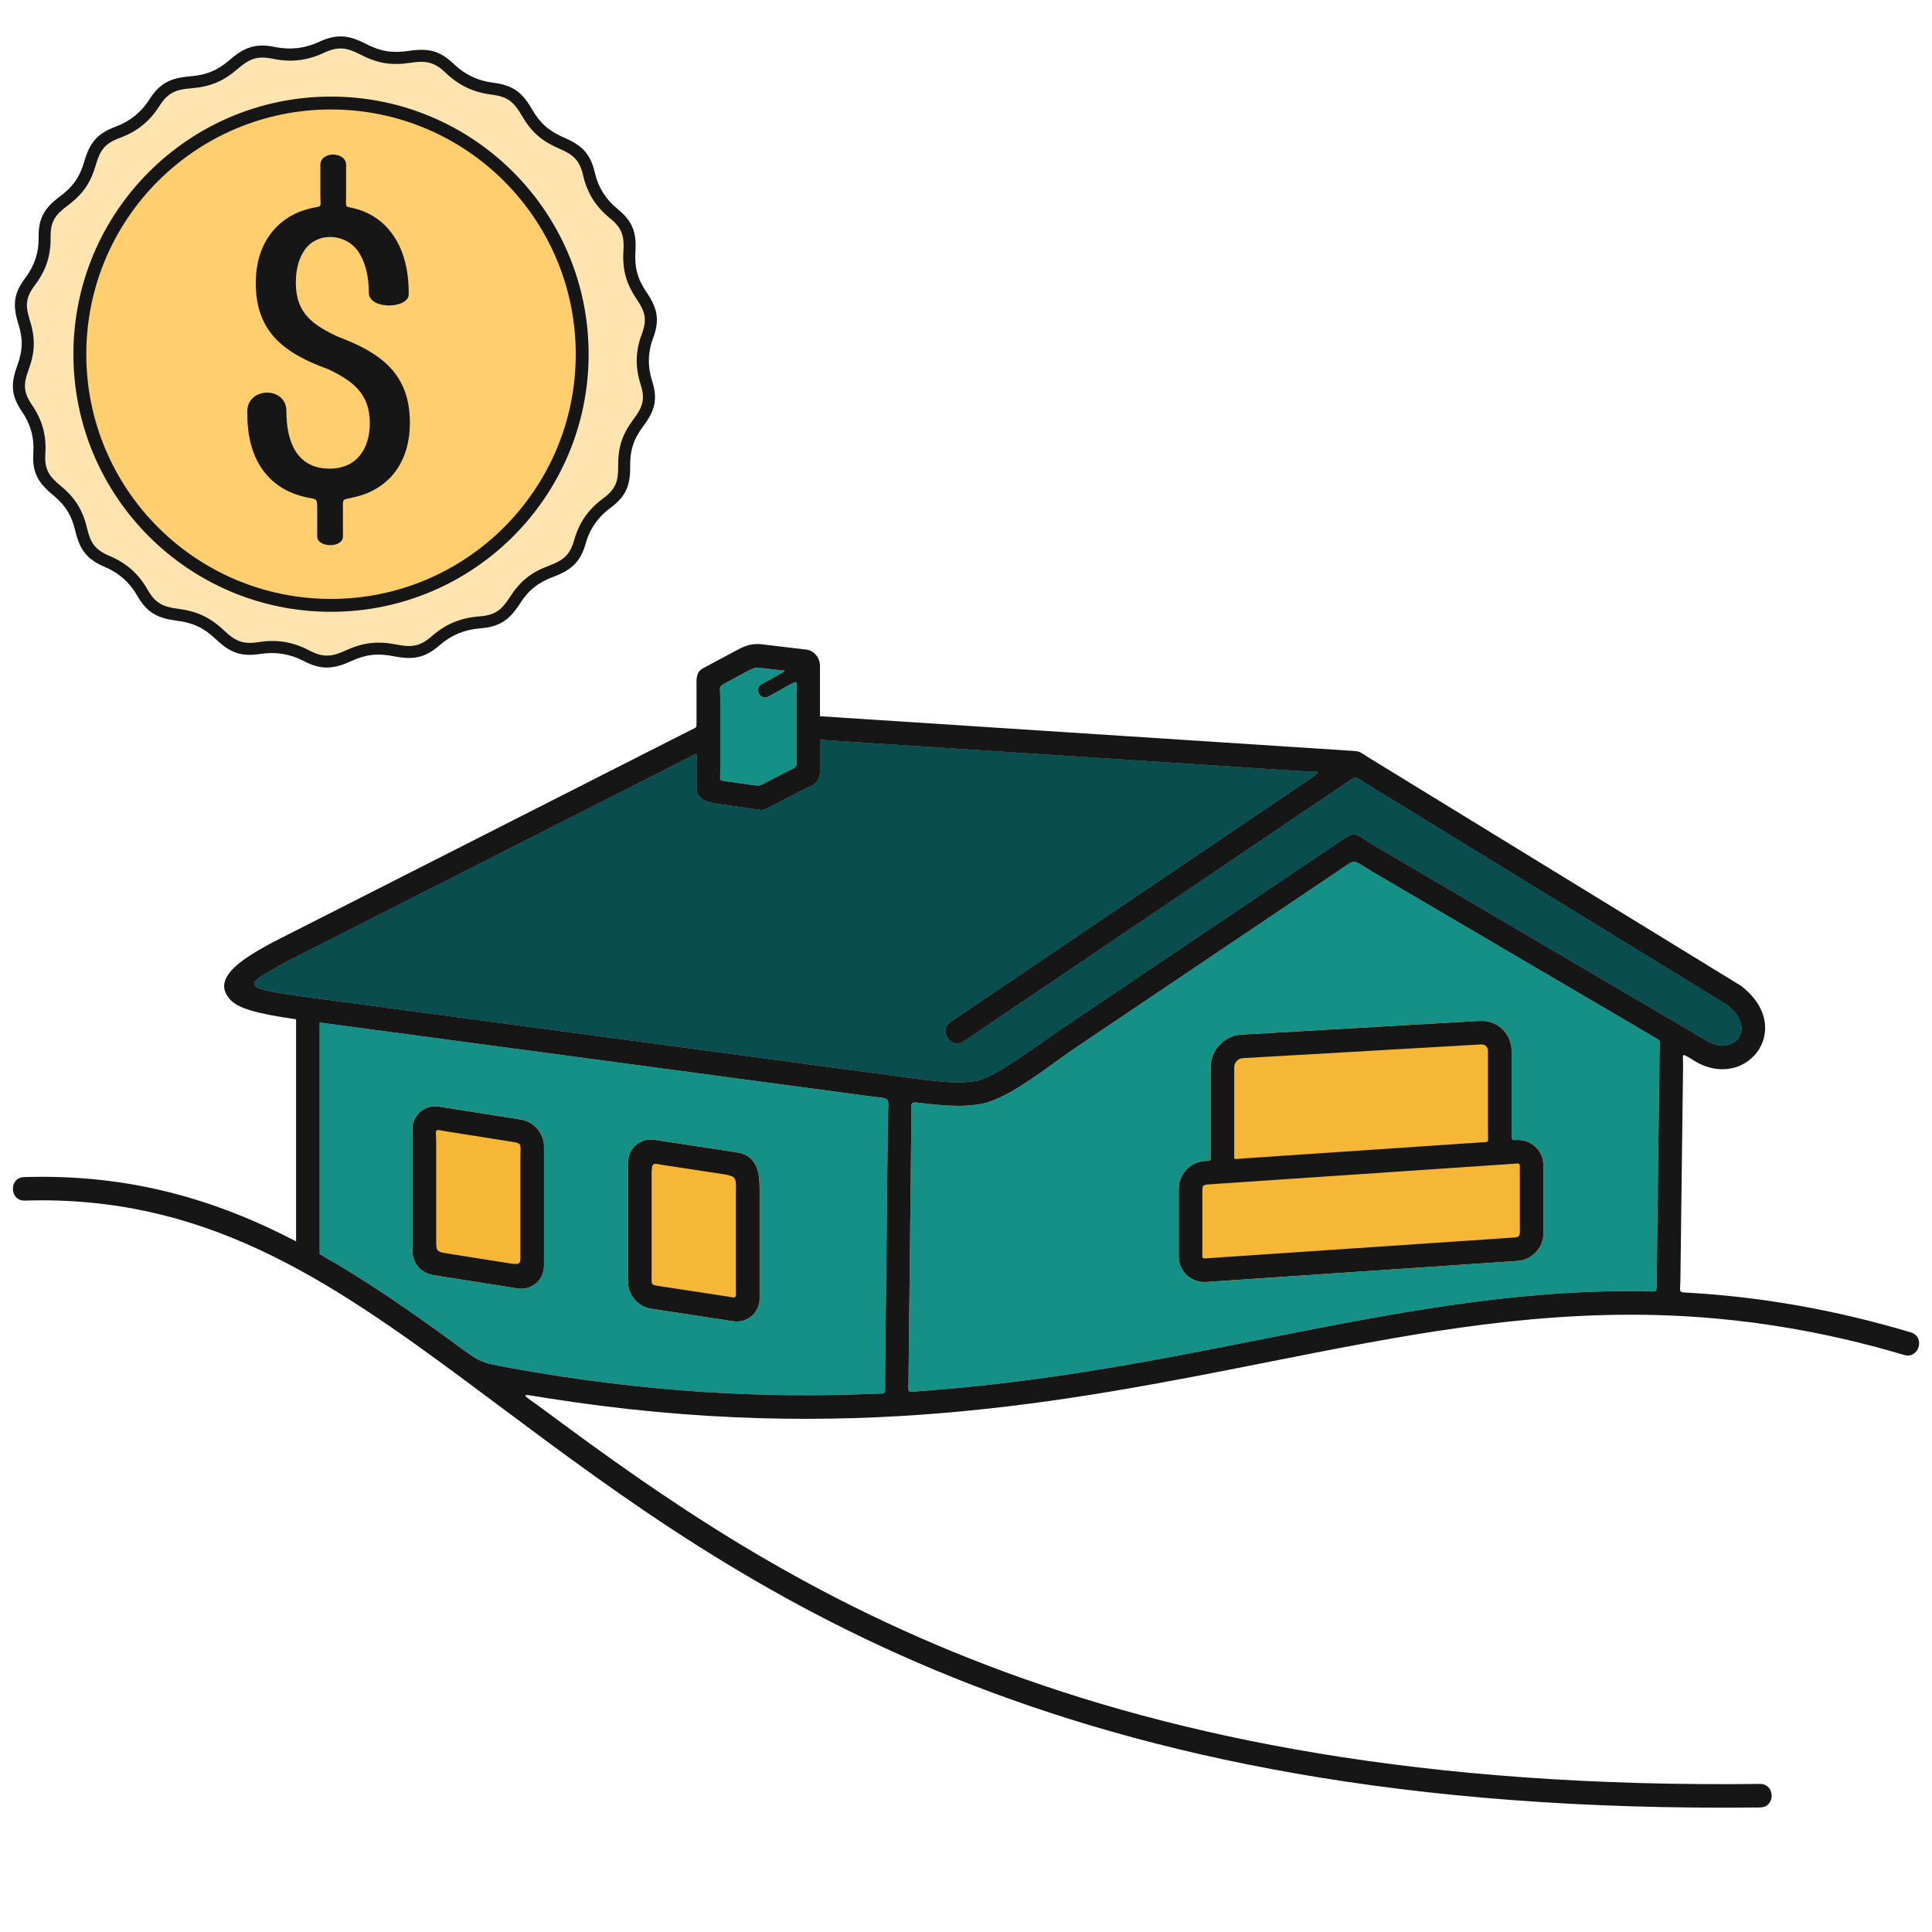
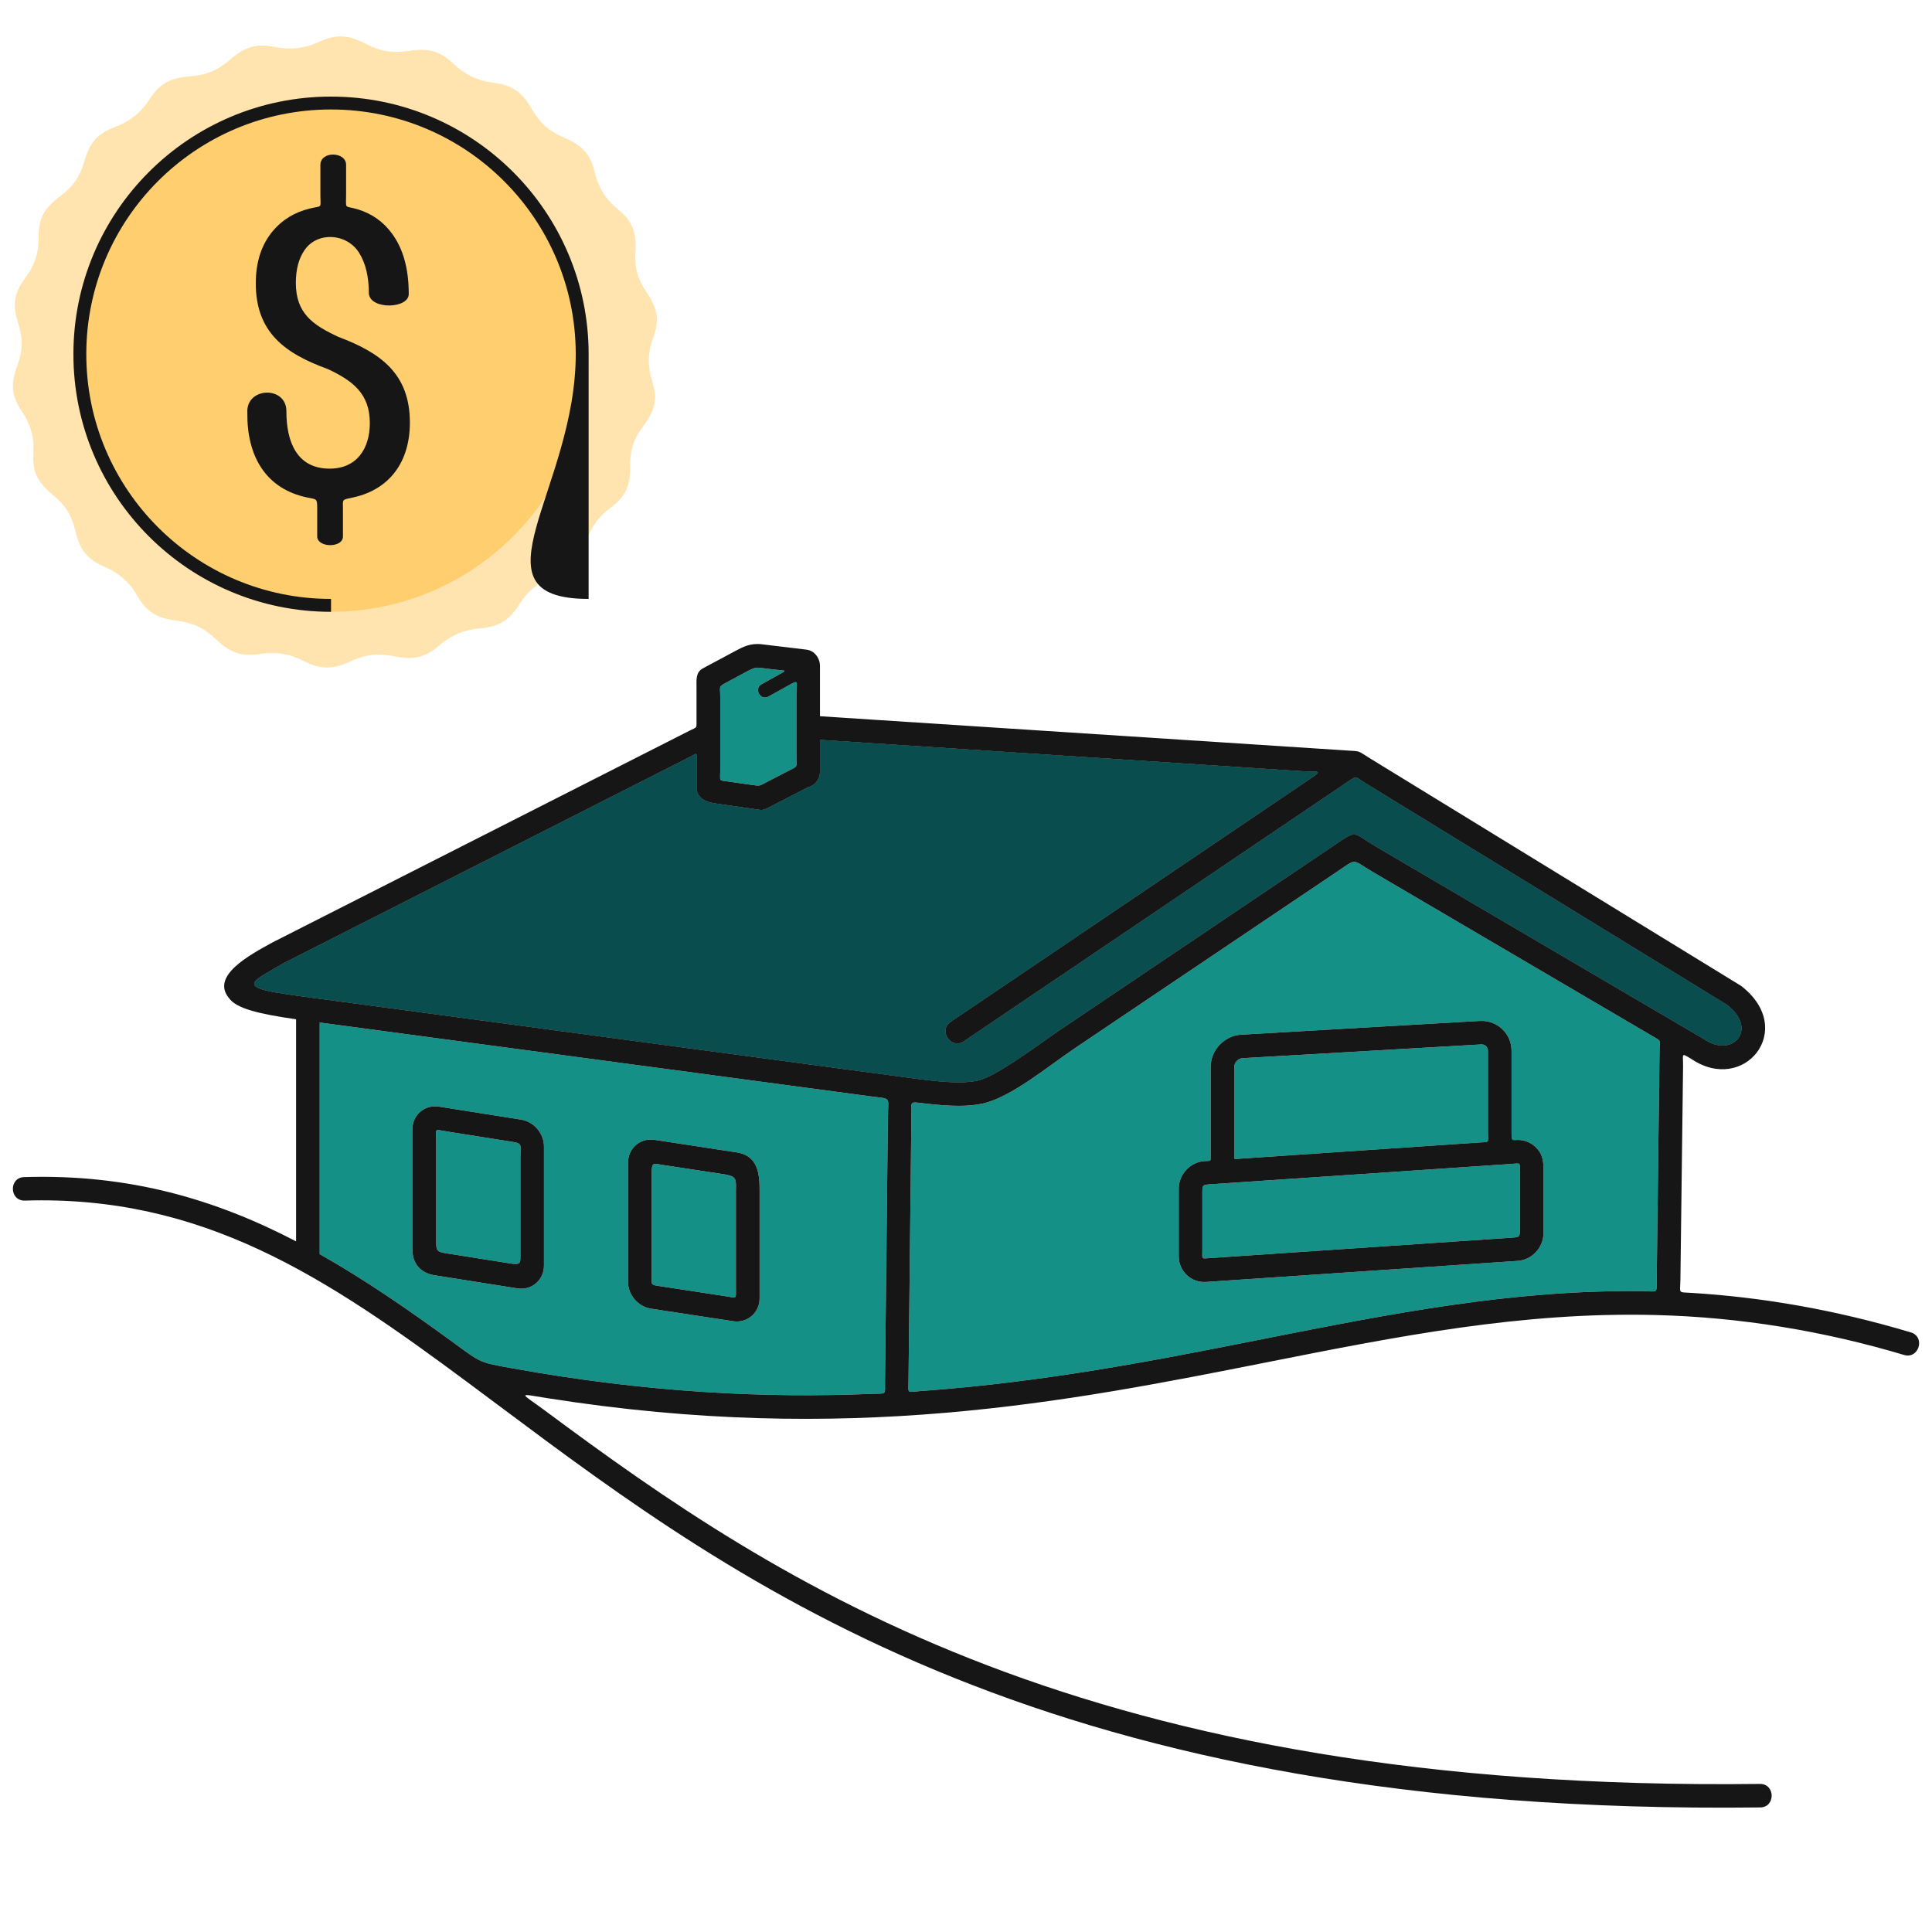
<svg xmlns="http://www.w3.org/2000/svg" width="150" height="150" viewBox="0 0 150 150" fill="none">
  <path d="M17.858 4.634C18.993 3.653 19.871 3.345 21.365 3.652C22.531 3.891 23.678 3.76 24.757 3.258C26.14 2.614 27.07 2.716 28.403 3.405C29.545 3.996 30.471 4.144 31.742 3.951C33.223 3.726 34.14 3.918 35.239 4.974C36.099 5.801 37.123 6.28 38.308 6.425C39.82 6.61 40.55 7.178 41.298 8.477C41.931 9.574 42.633 10.185 43.797 10.686C45.165 11.275 45.84 11.923 46.18 13.4C46.443 14.542 47.04 15.486 47.949 16.227C49.123 17.183 49.425 18.052 49.334 19.538C49.257 20.788 49.503 21.668 50.206 22.705C51.038 23.933 51.236 24.838 50.706 26.25C50.296 27.34 50.269 28.448 50.624 29.556C51.087 30.998 50.843 31.886 49.95 33.075C49.2 34.074 48.909 34.949 48.925 36.198C48.944 37.688 48.602 38.54 47.382 39.441C46.437 40.139 45.794 41.053 45.476 42.183C45.064 43.642 44.358 44.258 42.964 44.782C41.774 45.23 41.046 45.807 40.359 46.876C39.552 48.134 38.787 48.67 37.272 48.785C36.087 48.875 35.03 49.309 34.135 50.092C32.991 51.092 32.059 51.245 30.593 50.952C29.331 50.7 28.402 50.806 27.232 51.342C25.881 51.962 24.92 52.022 23.582 51.321C22.524 50.767 21.393 50.584 20.213 50.77C18.708 51.007 17.844 50.659 16.758 49.626C15.832 48.745 14.985 48.349 13.716 48.187C12.234 47.997 11.404 47.565 10.651 46.242C10.068 45.217 9.217 44.473 8.13 44.012C6.736 43.42 6.19 42.668 5.848 41.218C5.559 39.992 5.068 39.217 4.095 38.416C2.948 37.471 2.489 36.664 2.59 35.154C2.668 33.988 2.371 32.923 1.711 31.959C0.855 30.712 0.824 29.793 1.339 28.399C1.774 27.222 1.797 26.318 1.419 25.121C0.974 23.707 1.052 22.784 1.964 21.583C2.67 20.652 3.021 19.598 3 18.431C2.973 16.919 3.471 16.133 4.66 15.245C5.67 14.491 6.201 13.736 6.55 12.526C6.962 11.092 7.542 10.369 8.964 9.843C10.071 9.433 10.96 8.727 11.592 7.731C12.406 6.448 13.26 6.05 14.749 5.929C16.026 5.826 16.889 5.472 17.858 4.634Z" fill="#FFE4AF" />
  <path d="M45.7 27.5C45.7 38.546 36.746 47.5 25.7 47.5C14.655 47.5 5.7 38.546 5.7 27.5C5.7 16.454 14.655 7.5 25.7 7.5C36.746 7.5 45.7 16.454 45.7 27.5Z" fill="#FFCE6E" />
-   <path d="M44.7 27.5C44.7 17.007 36.194 8.5 25.7 8.5C15.207 8.5 6.7 17.007 6.7 27.5C6.7 37.993 15.207 46.5 25.7 46.5V47.5C14.655 47.5 5.7 38.546 5.7 27.5C5.7 16.454 14.655 7.5 25.7 7.5C36.746 7.5 45.7 16.454 45.7 27.5C45.7 38.546 36.746 47.5 25.7 47.5V46.5C36.194 46.5 44.7 37.993 44.7 27.5Z" fill="#161616" />
-   <path d="M17.858 4.634C18.993 3.653 19.871 3.345 21.365 3.652C22.531 3.891 23.678 3.76 24.757 3.258C26.14 2.614 27.07 2.716 28.403 3.405C29.545 3.996 30.471 4.144 31.742 3.951C33.223 3.726 34.14 3.918 35.239 4.974C36.099 5.801 37.123 6.28 38.308 6.425C39.82 6.61 40.55 7.178 41.298 8.477C41.931 9.574 42.633 10.185 43.797 10.686C45.165 11.275 45.84 11.923 46.18 13.4C46.443 14.542 47.04 15.486 47.949 16.227C49.123 17.183 49.425 18.052 49.334 19.538C49.257 20.788 49.503 21.668 50.206 22.705C51.038 23.933 51.236 24.838 50.706 26.25C50.296 27.34 50.269 28.448 50.624 29.556C51.087 30.998 50.843 31.886 49.95 33.075C49.2 34.074 48.909 34.949 48.925 36.198C48.944 37.688 48.602 38.54 47.382 39.441C46.437 40.139 45.794 41.053 45.476 42.183C45.064 43.642 44.358 44.258 42.964 44.782C41.774 45.23 41.046 45.807 40.359 46.876C39.552 48.134 38.787 48.67 37.272 48.785C36.087 48.875 35.03 49.309 34.135 50.092C32.991 51.092 32.059 51.245 30.593 50.952C29.331 50.7 28.402 50.806 27.232 51.342C25.881 51.962 24.92 52.022 23.582 51.321C22.524 50.767 21.393 50.584 20.213 50.77C18.708 51.007 17.844 50.659 16.758 49.626C15.832 48.745 14.985 48.349 13.716 48.187C12.234 47.997 11.404 47.565 10.651 46.242C10.068 45.217 9.217 44.473 8.13 44.012C6.736 43.42 6.19 42.668 5.848 41.218C5.559 39.992 5.068 39.217 4.095 38.416C2.948 37.471 2.489 36.664 2.59 35.154C2.668 33.988 2.371 32.923 1.711 31.959C0.855 30.712 0.824 29.793 1.339 28.399C1.774 27.222 1.797 26.318 1.419 25.121C0.974 23.707 1.052 22.784 1.964 21.583C2.67 20.652 3.021 19.598 3 18.431C2.973 16.919 3.471 16.133 4.66 15.245C5.67 14.491 6.201 13.736 6.55 12.526C6.962 11.092 7.542 10.369 8.964 9.843C10.071 9.433 10.96 8.727 11.592 7.731C12.406 6.448 13.26 6.05 14.749 5.929C16.026 5.826 16.889 5.472 17.858 4.634ZM18.467 5.336C17.324 6.325 16.329 6.735 14.822 6.857C13.64 6.953 13.03 7.202 12.38 8.227C11.61 9.44 10.638 10.214 9.289 10.713C8.157 11.132 7.775 11.645 7.447 12.782C7.032 14.225 6.423 15.088 5.219 15.988C4.28 16.689 3.909 17.218 3.93 18.417C3.956 19.838 3.567 21.011 2.708 22.144C1.984 23.098 1.958 23.728 2.31 24.845C2.756 26.264 2.73 27.326 2.215 28.72C1.81 29.814 1.805 30.451 2.48 31.436C3.283 32.607 3.615 33.8 3.52 35.217C3.44 36.41 3.784 36.957 4.686 37.7C5.818 38.632 6.42 39.581 6.757 41.008C7.028 42.159 7.384 42.687 8.495 43.158C9.817 43.719 10.751 44.538 11.461 45.785C12.06 46.837 12.66 47.118 13.833 47.268C15.3 47.456 16.33 47.937 17.4 48.955C18.265 49.777 18.868 50.044 20.071 49.855C21.498 49.63 22.737 49.831 24.016 50.501C25.093 51.065 25.76 50.997 26.842 50.5C28.186 49.883 29.324 49.751 30.776 50.041C31.947 50.276 32.602 50.2 33.523 49.395C34.608 48.446 35.764 47.969 37.203 47.859C38.415 47.767 38.931 47.379 39.575 46.376C40.39 45.108 41.225 44.446 42.636 43.915C43.738 43.5 44.251 43.095 44.578 41.935C44.965 40.562 45.681 39.545 46.828 38.697C47.792 37.985 48.01 37.384 47.995 36.211C47.976 34.712 48.307 33.72 49.206 32.52C49.905 31.589 50.102 30.977 49.738 29.842C49.304 28.492 49.335 27.255 49.833 25.928C50.254 24.808 50.088 24.195 49.432 23.227C48.613 22.018 48.313 20.943 48.403 19.485C48.475 18.315 48.29 17.705 47.361 16.949C46.255 16.048 45.591 14.999 45.271 13.609C45.001 12.437 44.508 12.008 43.428 11.543C42.043 10.947 41.244 10.246 40.491 8.94C39.899 7.912 39.395 7.498 38.194 7.35C36.767 7.175 35.628 6.641 34.592 5.645C33.715 4.802 33.057 4.694 31.88 4.873C30.384 5.1 29.319 4.927 27.975 4.232C26.914 3.683 26.257 3.585 25.15 4.1C23.837 4.711 22.598 4.854 21.179 4.563C19.985 4.318 19.369 4.557 18.466 5.338L18.467 5.336Z" fill="#161616" />
+   <path d="M44.7 27.5C44.7 17.007 36.194 8.5 25.7 8.5C15.207 8.5 6.7 17.007 6.7 27.5C6.7 37.993 15.207 46.5 25.7 46.5V47.5C14.655 47.5 5.7 38.546 5.7 27.5C5.7 16.454 14.655 7.5 25.7 7.5C36.746 7.5 45.7 16.454 45.7 27.5V46.5C36.194 46.5 44.7 37.993 44.7 27.5Z" fill="#161616" />
  <path d="M28.713 32.848C28.713 30.562 27.384 29.56 25.456 28.655C22.123 27.446 19.859 25.808 19.859 21.997C19.859 20.332 20.306 18.969 21.201 17.913C21.929 17.054 22.874 16.481 24.038 16.194C25.07 15.939 24.874 16.251 24.874 15.062V12.805C24.883 11.699 26.881 11.765 26.871 12.805V15.062C26.871 16.335 26.699 15.92 27.796 16.258C28.886 16.594 29.77 17.224 30.444 18.147C31.304 19.322 31.734 20.873 31.734 22.803C31.79 23.965 28.771 24.078 28.639 22.803C28.639 21.482 28.384 20.421 27.875 19.619C26.921 18.106 24.659 17.964 23.656 19.401C23.198 20.056 22.969 20.909 22.969 21.965C22.969 24.324 24.287 25.236 26.278 26.158C29.574 27.398 31.823 29.027 31.823 32.817C31.823 35.819 30.283 37.966 27.506 38.601C26.495 38.833 26.626 38.681 26.626 39.587V41.686C26.579 42.548 24.694 42.53 24.628 41.686V39.475C24.628 38.675 24.575 38.775 23.863 38.628C20.625 37.959 19.162 35.405 19.203 32.042C19.089 30.028 22.275 29.927 22.236 31.964C22.236 34.199 22.988 36.385 25.591 36.385C27.708 36.385 28.713 34.823 28.713 32.848Z" fill="#161616" />
  <path d="M50.811 88.495L57.195 89.47C58.84 89.721 58.975 91.109 58.975 92.413V100.803C58.975 101.916 58.027 102.748 56.923 102.579L50.539 101.604C49.539 101.452 48.758 100.531 48.758 99.522V90.272C48.758 89.159 49.706 88.326 50.811 88.495ZM56.287 91.183L51.38 90.434C50.744 90.337 50.59 90.17 50.59 91.165V99.054C50.59 99.736 50.509 99.747 51.171 99.848L56.18 100.613C57.264 100.766 57.136 100.958 57.136 99.908V92.352C57.184 91.38 57.018 91.332 56.287 91.183ZM34.077 85.918L40.46 86.928C41.458 87.087 42.234 88.007 42.234 89.014V98.261C42.234 99.381 41.282 100.206 40.174 100.03L33.79 99.02C32.744 98.868 31.992 98.195 32.017 96.934V87.687C32.017 86.567 32.969 85.742 34.077 85.918ZM39.48 88.604L34.759 87.857C33.641 87.68 33.854 87.543 33.865 88.693V96.352C33.865 97.048 33.886 97.186 34.58 97.296L39.522 98.079C40.481 98.246 40.403 98.042 40.403 97.399V89.941C40.403 88.712 40.618 88.785 39.48 88.604ZM61.287 53.178L59.666 54.079C59.037 54.429 58.504 53.471 59.134 53.121L60.375 52.431C61.192 51.977 61.037 52.094 60.157 51.989L58.932 51.841C58.608 51.803 58.277 51.98 57.949 52.155L57.946 52.159L57.943 52.16L57.942 52.159L56.435 52.97C55.746 53.341 55.919 53.252 55.919 54.075V59.857C55.919 60.704 55.772 60.566 56.596 60.685L58.334 60.935C59.083 61.043 58.939 61.021 59.616 60.673L61.359 59.775C61.978 59.456 61.832 59.555 61.832 58.827V53.924C61.832 52.953 62.07 52.742 61.287 53.178ZM58.964 62.873L55.548 62.382C54.292 62.202 54.096 61.613 54.077 61.177C54.069 60.988 54.078 60.799 54.078 60.596V59.008C54.078 58.392 54.158 58.466 53.598 58.75L21.996 74.794C19.926 76.035 18.416 76.541 21.462 77.063C22.203 77.189 22.894 77.284 24.027 77.437L70.109 83.615H70.113C73.032 84.022 74.661 84.159 75.904 83.894C77.393 83.577 80.74 81.008 82.249 79.993L103.691 65.555C105.431 64.383 104.963 64.63 106.861 65.744L132.269 80.658L132.323 80.69C134.484 82.172 136.542 79.948 134.108 78.03L106.06 60.837C105.186 60.301 105.401 60.183 104.595 60.728L74.834 80.848C73.837 81.52 72.814 80.003 73.81 79.331L101.506 60.608C102.802 59.732 102.481 59.967 101.005 59.871L63.667 57.444V59.909C63.667 60.452 63.322 60.976 62.777 61.102L59.65 62.712C59.419 62.831 59.252 62.914 58.966 62.874L58.964 62.873ZM93.519 90.145C94.044 90.11 93.993 90.219 93.993 89.719V82.848C93.993 81.539 95.051 80.409 96.36 80.333L114.889 79.264C116.234 79.187 117.356 80.239 117.356 81.588V87.835C117.356 88.648 117.397 88.504 117.846 88.504C118.37 88.504 118.848 88.706 119.205 89.041C119.759 89.56 119.832 90.09 119.832 90.774V95.754C119.832 96.866 118.94 97.82 117.83 97.896L93.641 99.531C92.487 99.609 91.518 98.703 91.518 97.544V92.288C91.518 91.176 92.409 90.221 93.519 90.145ZM96.333 89.955L114.809 88.706C115.687 88.647 115.525 88.778 115.525 87.877V81.588C115.525 81.285 115.293 81.072 114.99 81.089L96.461 82.158C96.113 82.178 95.826 82.504 95.826 82.848V89.513C95.826 90.095 95.741 89.995 96.333 89.955ZM117.279 90.372L94.145 91.936C93.296 91.993 93.35 91.949 93.35 92.803V97.08C93.35 97.783 93.249 97.724 93.932 97.677L117.211 96.104C118.073 96.045 118 96.078 118 95.208V90.973C118 90.203 118.091 90.317 117.279 90.372ZM128.36 80.48L106.606 67.712C104.911 66.717 105.398 66.608 103.807 67.679L83.441 81.391C81.432 82.744 78.469 85.218 76.284 85.683C75.164 85.922 73.887 85.904 72.008 85.699C70.448 85.529 70.775 85.359 70.756 87.038L70.537 107.192C70.526 108.269 70.385 108.079 71.502 107.999C81.213 107.302 89.83 105.595 98.068 103.961C108.015 101.99 117.417 100.126 127.536 100.243C128.75 100.258 128.611 100.472 128.626 99.327L128.848 81.471C128.858 80.702 129.006 80.859 128.36 80.48ZM67.595 85.122L24.822 79.388V97.372C28.321 99.347 31.733 101.703 35.256 104.276C37.405 105.846 37.207 105.772 39.85 106.248C50.235 108.118 59.383 108.565 67.709 108.216C68.87 108.167 68.701 108.367 68.713 107.229L68.935 86.796C68.954 85.077 69.259 85.345 67.595 85.122Z" fill="#149086" />
  <path d="M58.964 62.873L55.548 62.382C54.292 62.202 54.096 61.613 54.077 61.177C54.069 60.988 54.078 60.798 54.078 60.596V59.008C54.078 58.392 54.158 58.466 53.598 58.75L21.996 74.794C19.926 76.035 18.415 76.541 21.462 77.062C22.202 77.189 22.893 77.284 24.027 77.437L70.109 83.615H70.113C73.031 84.022 74.661 84.159 75.904 83.894C77.393 83.577 80.74 81.008 82.249 79.992L103.691 65.555C105.431 64.383 104.963 64.63 106.861 65.744L132.269 80.658L132.323 80.69C134.484 82.172 136.542 79.948 134.108 78.03L106.06 60.836C105.185 60.301 105.401 60.183 104.594 60.728L74.833 80.848C73.837 81.52 72.814 80.003 73.81 79.331L101.505 60.608C102.801 59.731 102.481 59.967 101.005 59.871L63.667 57.443V59.909C63.667 60.451 63.321 60.976 62.777 61.102L59.65 62.712C59.419 62.831 59.252 62.914 58.966 62.874L58.964 62.873Z" fill="#0A4D4F" />
-   <path d="M50.811 88.495L57.195 89.47C58.84 89.721 58.975 91.109 58.975 92.413V100.802C58.975 101.915 58.027 102.748 56.923 102.579L50.539 101.604C49.539 101.451 48.758 100.53 48.758 99.521V90.271C48.758 89.158 49.706 88.326 50.811 88.495ZM34.077 85.917L40.46 86.928C41.458 87.086 42.234 88.006 42.234 89.014V98.261C42.234 99.381 41.282 100.205 40.174 100.03L33.79 99.019C32.744 98.868 31.992 98.195 32.017 96.933V87.687C32.017 86.567 32.969 85.742 34.077 85.917ZM93.519 90.145C94.044 90.11 93.993 90.218 93.993 89.719V82.847C93.993 81.538 95.051 80.408 96.36 80.332L114.889 79.264C116.234 79.187 117.356 80.239 117.356 81.588V87.835C117.356 88.647 117.397 88.504 117.846 88.504C118.37 88.504 118.848 88.705 119.205 89.04C119.759 89.56 119.832 90.09 119.832 90.774V95.753C119.832 96.865 118.94 97.82 117.83 97.895L93.641 99.53C92.487 99.609 91.518 98.702 91.518 97.543V92.288C91.518 91.175 92.409 90.22 93.519 90.145Z" fill="#F7B736" />
  <path d="M1.926 93.214C0.725 93.247 0.676 91.422 1.875 91.389C10.034 91.138 16.702 93.109 22.988 96.377V79.136C20.078 78.719 18.339 78.302 17.771 77.482C16.358 75.768 19.348 74.162 21.149 73.173L53.534 56.731C54.142 56.422 54.077 56.584 54.077 55.916V53.351C54.077 52.808 53.999 52.197 54.576 51.889L57.086 50.544L57.09 50.541L57.093 50.539L57.093 50.54C57.675 50.228 58.262 49.915 59.145 50.021L62.612 50.438C63.239 50.513 63.663 51.1 63.663 51.709V55.608L104.491 58.263C105.729 58.343 105.328 58.244 106.441 58.925C116.019 64.795 125.597 70.667 135.174 76.54L135.202 76.562C139.534 79.929 135.401 85.006 131.298 82.204C130.487 81.728 130.685 81.789 130.673 82.785L130.467 99.313C130.453 100.453 130.23 100.313 131.303 100.378C136.69 100.709 142.313 101.641 148.353 103.445C149.507 103.789 148.984 105.542 147.831 105.198C141.564 103.327 135.064 102.26 128.526 102.098C118.173 101.84 108.583 103.74 98.417 105.756C82.776 108.857 65.784 112.224 42.568 108.563C40.081 108.171 40.375 108.078 42.336 109.536C60.505 123.031 84.368 139.129 136.64 138.504C137.841 138.49 137.862 140.315 136.662 140.329C81.382 140.99 57.51 123.159 38.791 109.177C37.973 108.566 37.166 107.963 36.365 107.369C36.348 107.357 36.332 107.345 36.316 107.332C25.315 99.166 15.778 92.787 1.923 93.214L1.926 93.214ZM50.811 88.495L57.195 89.47C58.84 89.721 58.975 91.109 58.975 92.413V100.803C58.975 101.916 58.027 102.748 56.923 102.579L50.539 101.604C49.539 101.452 48.758 100.531 48.758 99.522V90.272C48.758 89.159 49.706 88.326 50.811 88.495ZM56.287 91.183L51.38 90.434C50.744 90.337 50.59 90.17 50.59 91.165V99.054C50.59 99.736 50.509 99.747 51.171 99.848L56.18 100.613C57.264 100.766 57.136 100.958 57.136 99.908V92.352C57.184 91.38 57.018 91.332 56.287 91.183ZM34.077 85.918L40.46 86.928C41.458 87.087 42.234 88.007 42.234 89.014V98.261C42.234 99.381 41.282 100.206 40.174 100.03L33.79 99.02C32.744 98.868 31.992 98.195 32.017 96.934V87.687C32.017 86.567 32.969 85.742 34.077 85.918ZM39.48 88.604L34.759 87.857C33.641 87.68 33.854 87.543 33.865 88.693V96.352C33.865 97.048 33.886 97.186 34.58 97.296L39.522 98.079C40.481 98.246 40.403 98.042 40.403 97.399V89.941C40.403 88.712 40.618 88.785 39.48 88.604ZM61.287 53.178L59.666 54.079C59.037 54.429 58.504 53.471 59.134 53.121L60.375 52.431C61.192 51.977 61.037 52.094 60.157 51.989L58.932 51.841C58.608 51.803 58.277 51.98 57.949 52.155L57.946 52.159L57.943 52.16L57.942 52.159L56.435 52.97C55.746 53.341 55.919 53.252 55.919 54.075V59.857C55.919 60.704 55.772 60.566 56.596 60.685L58.334 60.935C59.083 61.043 58.939 61.021 59.616 60.673L61.359 59.775C61.978 59.456 61.832 59.555 61.832 58.827V53.924C61.832 52.953 62.07 52.742 61.287 53.178ZM58.964 62.873L55.548 62.382C54.292 62.202 54.096 61.613 54.077 61.177C54.069 60.988 54.078 60.799 54.078 60.596V59.008C54.078 58.392 54.158 58.466 53.598 58.75L21.996 74.794C19.926 76.035 18.416 76.541 21.462 77.063C22.203 77.189 22.894 77.284 24.027 77.437L70.109 83.615H70.113C73.032 84.022 74.661 84.159 75.904 83.894C77.393 83.577 80.74 81.008 82.249 79.993L103.691 65.555C105.431 64.383 104.963 64.63 106.861 65.744L132.269 80.658L132.323 80.69C134.484 82.172 136.542 79.948 134.108 78.03L106.06 60.837C105.186 60.301 105.401 60.183 104.595 60.728L74.834 80.848C73.837 81.52 72.814 80.003 73.81 79.331L101.506 60.608C102.802 59.732 102.481 59.967 101.005 59.871L63.667 57.444V59.909C63.667 60.452 63.322 60.976 62.777 61.102L59.65 62.712C59.419 62.831 59.252 62.914 58.966 62.874L58.964 62.873ZM93.519 90.145C94.044 90.11 93.993 90.219 93.993 89.719V82.848C93.993 81.539 95.051 80.409 96.36 80.333L114.889 79.264C116.234 79.187 117.356 80.239 117.356 81.588V87.835C117.356 88.648 117.397 88.504 117.846 88.504C118.37 88.504 118.848 88.706 119.205 89.041C119.759 89.56 119.832 90.09 119.832 90.774V95.754C119.832 96.866 118.94 97.82 117.83 97.896L93.641 99.531C92.487 99.609 91.518 98.703 91.518 97.544V92.288C91.518 91.176 92.409 90.221 93.519 90.145ZM96.333 89.955L114.809 88.706C115.687 88.647 115.525 88.778 115.525 87.877V81.588C115.525 81.285 115.293 81.072 114.99 81.089L96.461 82.158C96.113 82.178 95.826 82.504 95.826 82.848V89.513C95.826 90.095 95.741 89.995 96.333 89.955ZM117.279 90.372L94.145 91.936C93.296 91.993 93.35 91.949 93.35 92.803V97.08C93.35 97.783 93.249 97.724 93.932 97.677L117.211 96.104C118.073 96.045 118 96.078 118 95.208V90.973C118 90.203 118.091 90.317 117.279 90.372ZM128.36 80.48L106.606 67.712C104.911 66.717 105.398 66.608 103.807 67.679L83.441 81.391C81.432 82.744 78.469 85.218 76.284 85.683C75.164 85.922 73.887 85.904 72.008 85.699C70.448 85.529 70.775 85.359 70.756 87.038L70.537 107.192C70.526 108.269 70.385 108.079 71.502 107.999C81.213 107.302 89.83 105.595 98.068 103.961C108.015 101.99 117.417 100.126 127.536 100.243C128.75 100.258 128.611 100.472 128.626 99.327L128.848 81.471C128.858 80.702 129.006 80.859 128.36 80.48ZM67.595 85.122L24.822 79.388V97.372C28.321 99.347 31.733 101.703 35.256 104.276C37.405 105.846 37.207 105.772 39.85 106.248C50.235 108.118 59.383 108.565 67.709 108.216C68.87 108.167 68.701 108.367 68.713 107.229L68.935 86.796C68.954 85.077 69.259 85.345 67.595 85.122Z" fill="#161616" />
</svg>